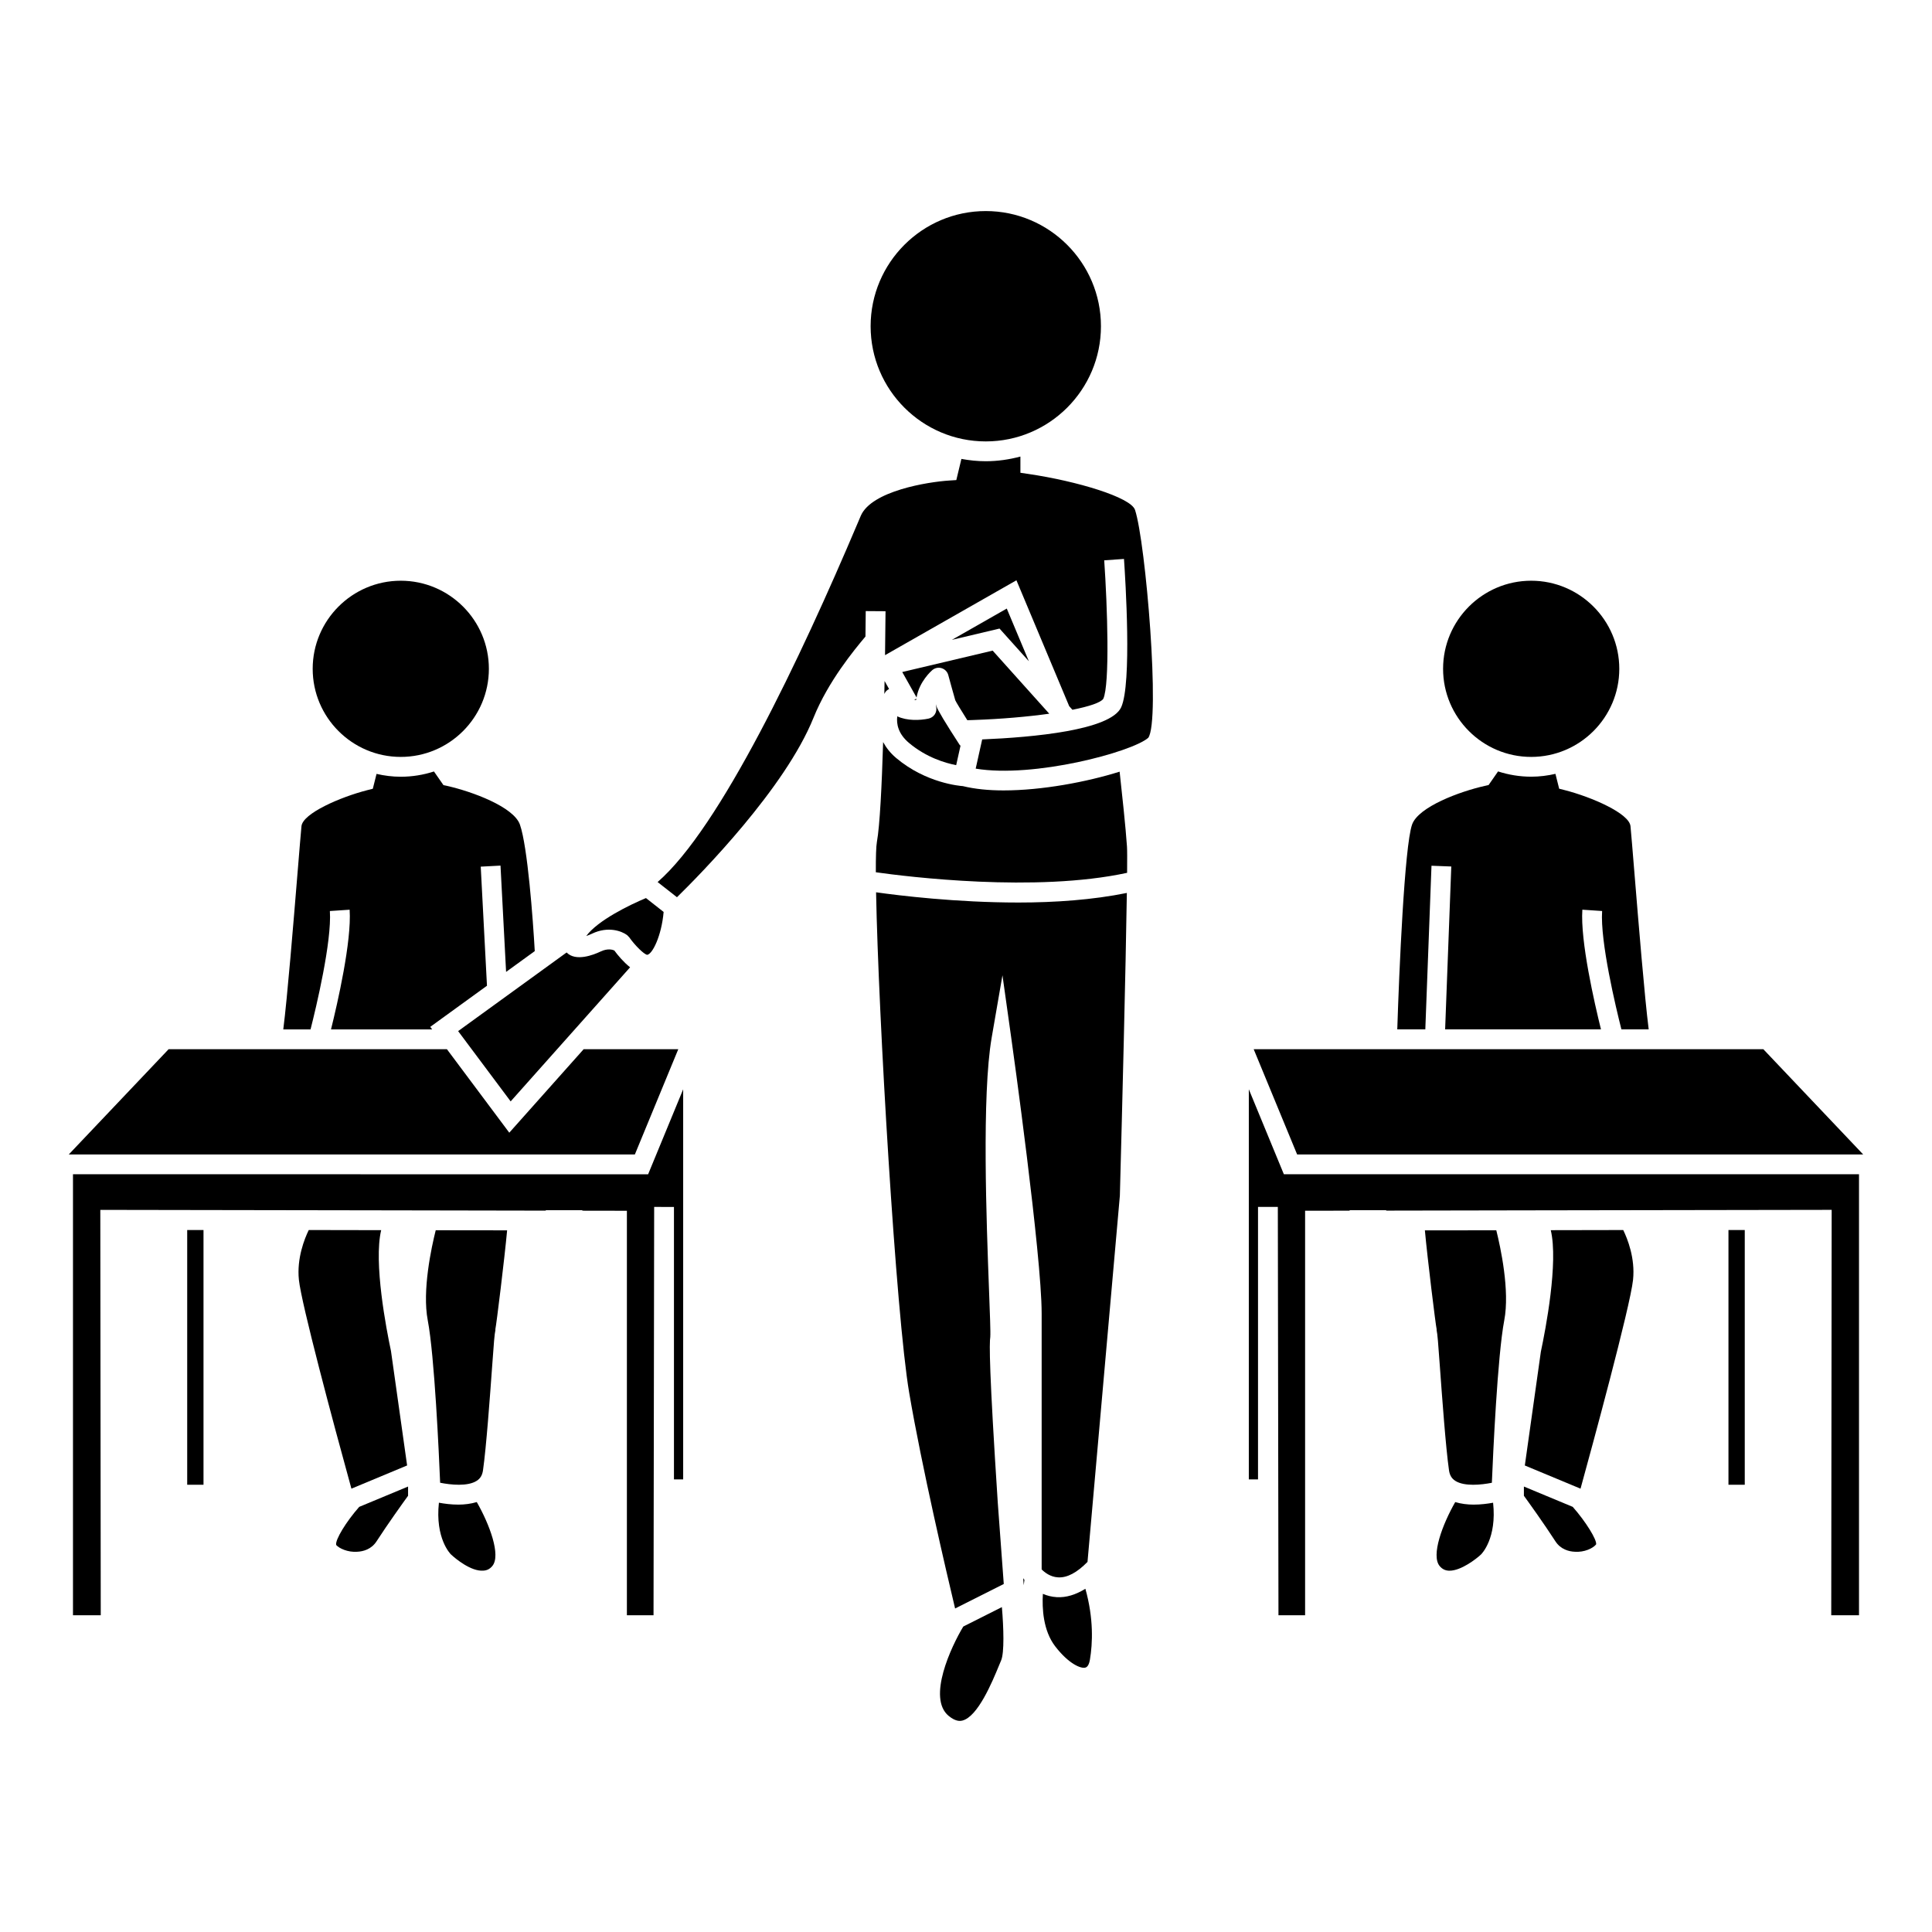
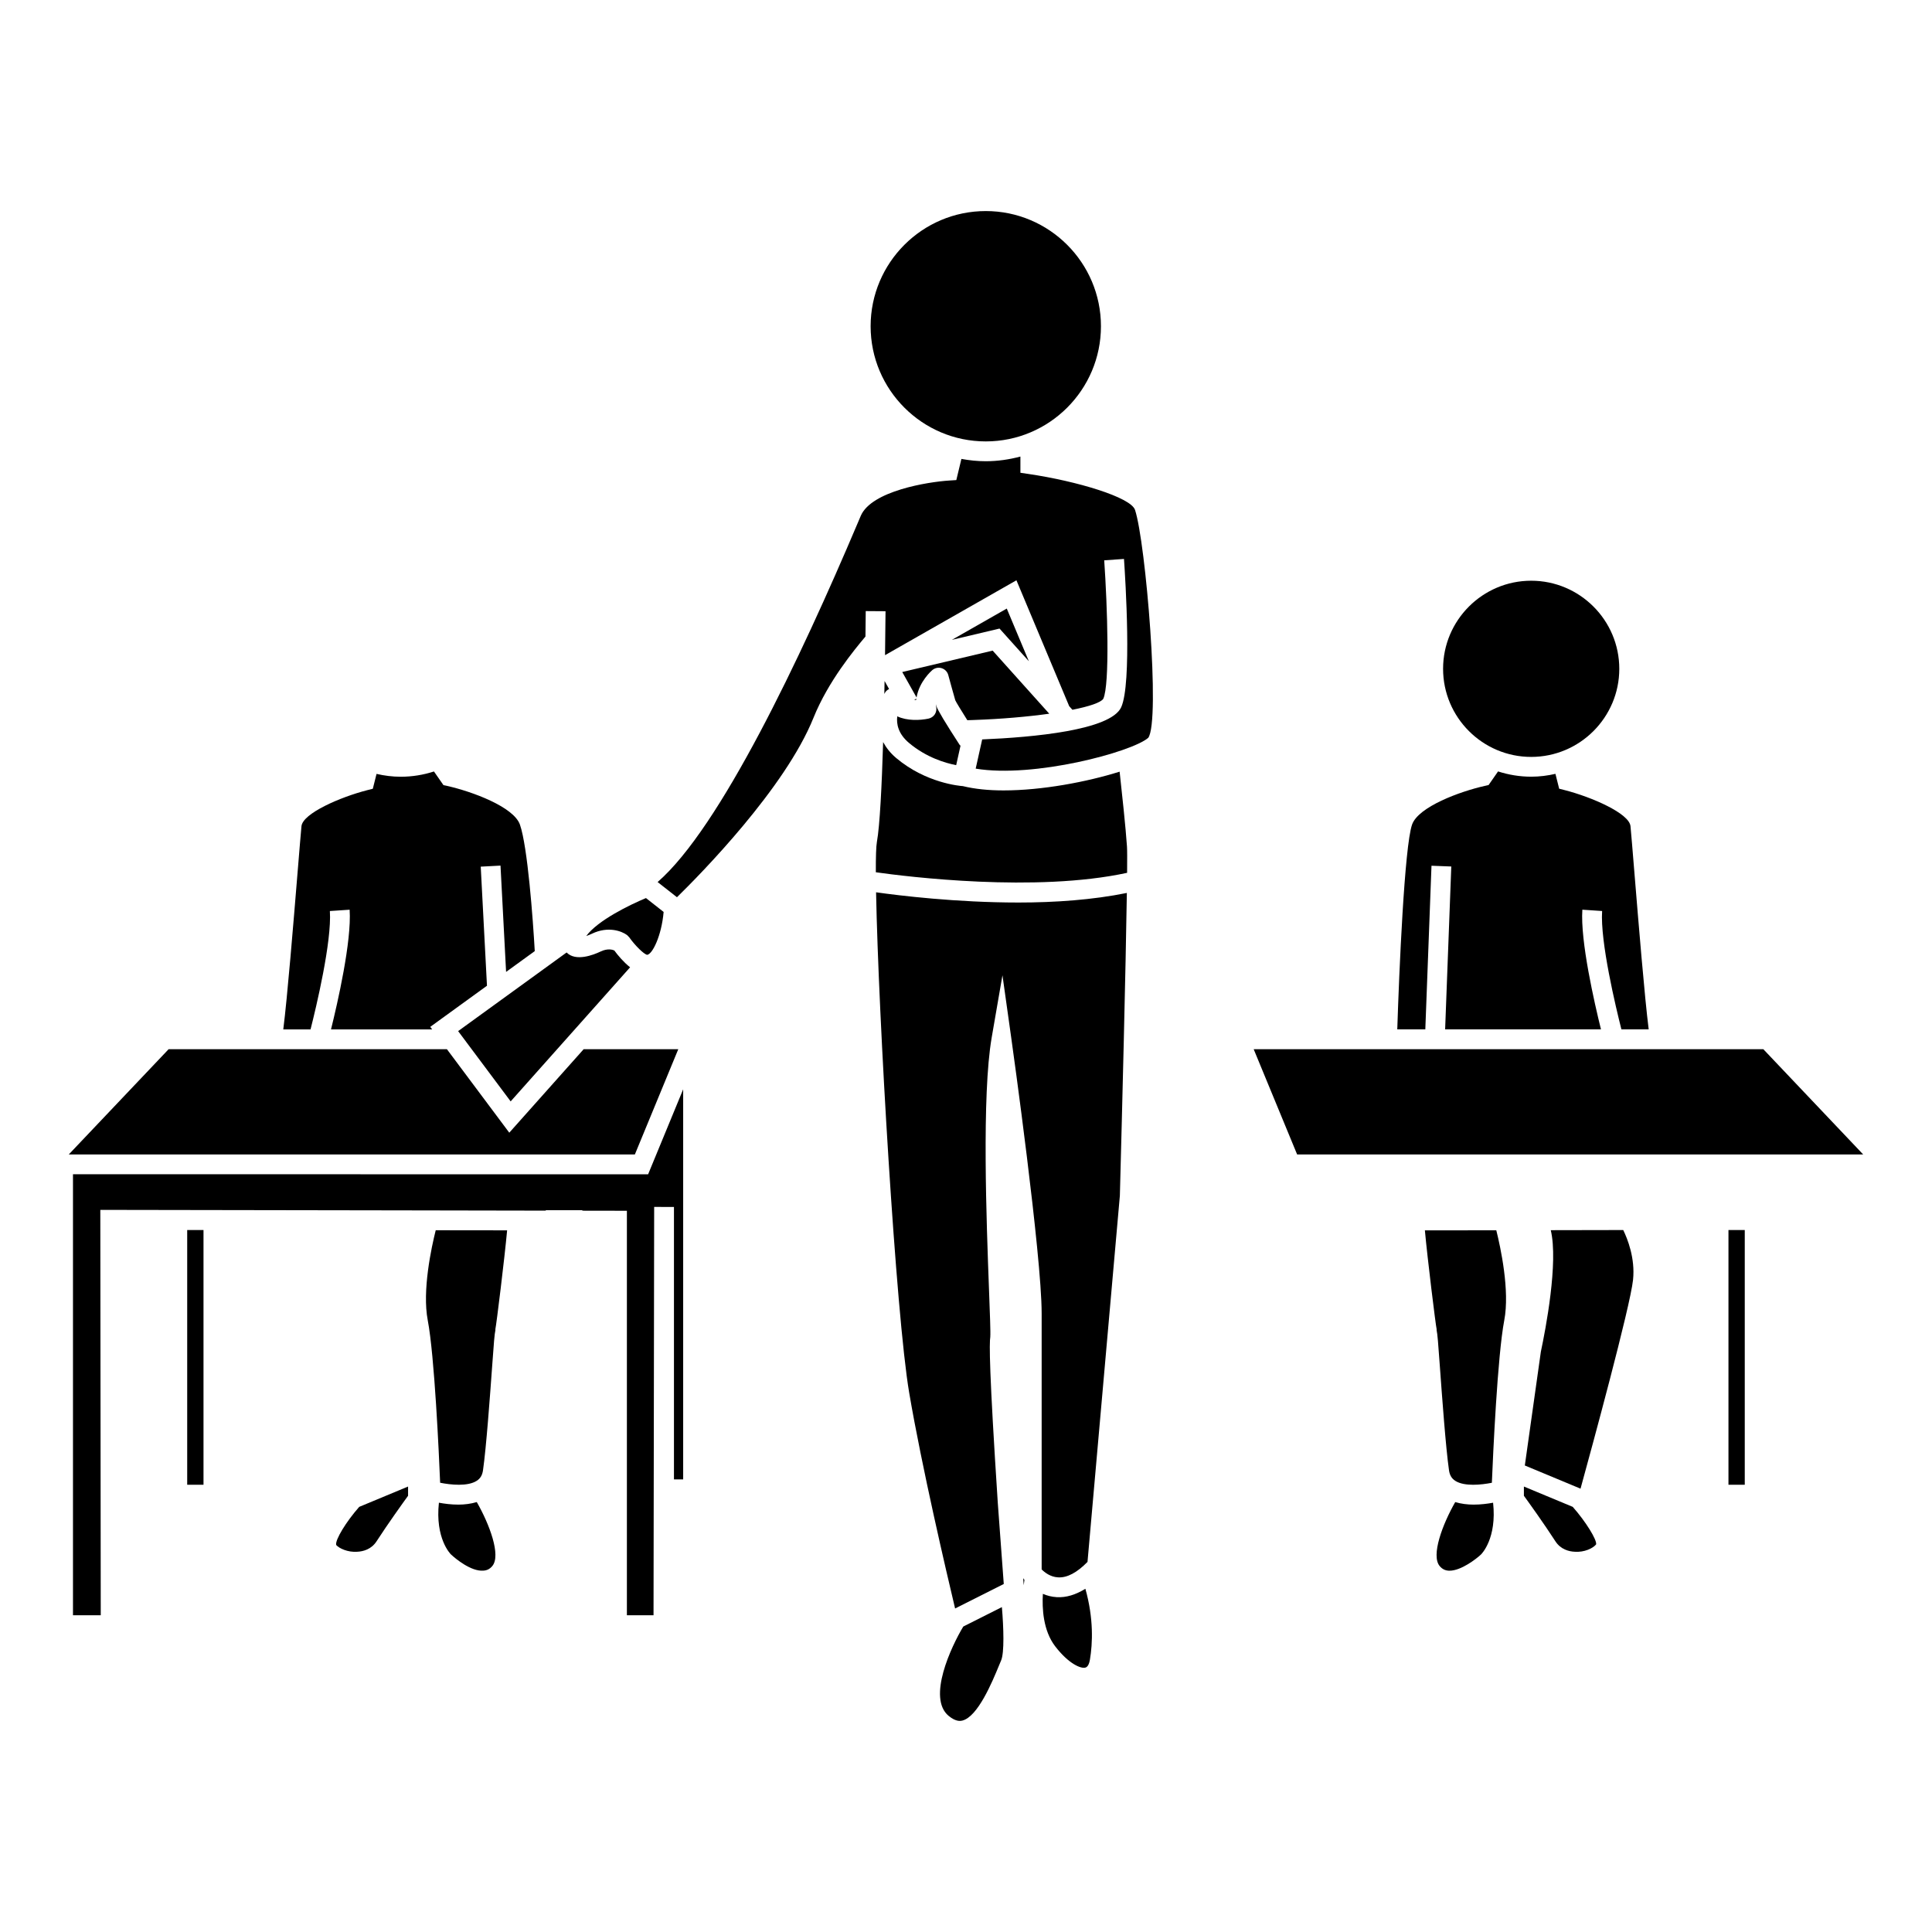
<svg xmlns="http://www.w3.org/2000/svg" fill="#000000" width="800px" height="800px" version="1.1" viewBox="144 144 512 512">
  <g>
-     <path d="m474.95 432.67v103.38h2.438v-72.207l5.25-0.004 0.168 108.22h7.059v-107.2l11.801-0.02v-0.125h9.695v0.109l38.418-0.07h0.016l79.617-0.129-0.113 107.43h7.356v-116.87h-152.42z" />
    <path d="m476.24 422.05 11.512 27.891h150.01l-26.461-27.891z" />
    <path d="m416.66 319.24-5.856-13.965-14.547 8.293 12.625-2.992z" />
    <path d="m602.06 469.97h4.32v67.504h-4.32z" />
    <path d="m416.66 269.62-2.242-0.332v-4.297c-2.938 0.781-6.008 1.238-9.184 1.238-2.211 0-4.359-0.23-6.453-0.613l-1.348 5.609-1.93 0.125c-5.547 0.355-20.555 2.734-23.391 9.352l-0.812 1.914c-15.273 36.047-36.484 80.781-53.027 95.137l5.129 4.023c6.234-6.098 28.664-28.867 36.184-47.562 3.891-9.652 10.746-17.918 13.77-21.531 0.051-4 0.074-6.629 0.074-6.738l5.246 0.035c-0.004 0.602-0.043 5.227-0.133 11.645l34.82-19.844 13.984 33.359 0.855 0.957c4.477-0.891 7.504-1.906 8.18-2.906 1.758-3.82 1.09-24.543 0.246-36.703l5.238-0.363c0.379 5.473 2.121 33.105-0.746 39.312-2.824 6.102-23.426 7.961-36.832 8.516l-1.723 7.742c15.383 2.562 41.355-4.375 45.727-8.164 3.273-4.426-0.668-51.883-3.504-60.41-1.133-3.363-15.457-7.629-28.129-9.5z" />
    <path d="m549.78 344.59c12.875 0 23.348-10.477 23.348-23.344 0-12.875-10.477-23.348-23.348-23.348-12.875 0-23.348 10.477-23.348 23.348 0 12.867 10.477 23.344 23.348 23.344z" />
    <path d="m384.89 340.88c4.629 3.894 9.699 5.348 12.508 5.894l1.176-5.281-0.137 0.094c-3.871-5.969-5.992-9.492-6.293-10.48-0.035-0.117-0.082-0.285-0.137-0.484 0.012 0.219 0.035 0.453 0.09 0.684 0.148 0.684 0.02 1.395-0.355 1.984-0.379 0.586-0.98 0.996-1.66 1.145-2.305 0.488-5.699 0.625-8.297-0.602-0.254 2.023 0.242 4.637 3.106 7.047z" />
    <path d="m386.84 329.15-0.566 0.324c0.168 0.012 0.336 0.027 0.508 0.031 0.004-0.133 0.043-0.242 0.059-0.355z" />
    <path d="m523.36 373.43 5.246 0.199-1.633 43.168h41.301c-1.73-7-5.496-23.375-4.934-31.719l5.238 0.348c-0.547 8.078 3.641 25.574 5.113 31.371h7.231c-1.082-8.484-2.688-28.113-3.805-41.742-0.469-5.695-0.828-10.195-1.02-12.102-0.324-3.406-10.312-7.734-17.391-9.551l-1.512-0.387-0.988-3.938c-2.066 0.477-4.207 0.754-6.418 0.754-3.066 0-6.016-0.5-8.789-1.395l-2.508 3.609-1.004 0.227c-6.586 1.469-17.645 5.551-19.281 10.266-2.004 5.766-3.426 38.898-3.914 54.258h7.43z" />
    <path d="m534.52 542.74c-1.621 0-3.285-0.203-4.871-0.672-3.344 5.84-6.508 14.195-4.09 16.992 0.66 0.762 1.41 1.133 2.363 1.188 0.066 0 0.137 0.004 0.211 0.004 3.102 0 7.137-3.16 8.34-4.293 0.203-0.195 4.242-4.297 3.211-13.723-1.438 0.262-3.246 0.504-5.164 0.504z" />
    <path d="m554.97 470.01c2.047 8.57-1.371 26.293-2.625 32.203l-4.25 30.156 14.762 6.144c2.949-10.715 13.16-48.18 13.918-55.352 0.598-5.727-1.484-10.891-2.602-13.188z" />
    <path d="m547.85 537.95v2.445c1.379 1.898 5.297 7.348 8.355 12.074 1.391 2.141 3.555 2.688 5.121 2.762 2.531 0.184 4.832-0.914 5.664-1.953 0.23-1.191-2.707-5.992-6.199-9.945z" />
    <path d="m521.61 470.06c0.652 7.184 2.828 24.938 3.133 26.32l-0.043 0.012c0.262 1.18 0.438 3.59 0.84 9.195 0.637 8.781 1.602 22.047 2.461 28.055 0.184 1.301 0.715 2.188 1.66 2.793 2.402 1.543 6.906 1.07 9.699 0.516 0.309-7.492 1.492-33.66 3.285-43.055 1.512-7.887-0.988-19.344-2.109-23.855z" />
    <path d="m386.9 328.84c0.707-4.258 4.004-7.121 4.184-7.269 0.688-0.57 1.621-0.766 2.473-0.492 0.852 0.27 1.512 0.949 1.746 1.816 0 0 1.516 5.574 1.859 6.688 0.211 0.484 1.578 2.719 3.191 5.281l1.723-0.059c7.223-0.246 14.207-0.859 19.988-1.664l-15-16.719-23.961 5.672z" />
    <path d="m310.2 391.82 0.555 0.578c1.578 2.227 3.883 4.481 4.746 4.641 1.379-0.141 3.809-4.996 4.367-11.363l-4.68-3.68c-4.34 1.809-12.754 5.902-15.832 10.055 0.461-0.152 0.988-0.355 1.555-0.629 4.238-2.016 7.828-0.695 9.289 0.398z" />
    <path d="m399.28 575.05c-3.168 5.246-9.621 18.945-3.871 23.684 1.996 1.648 3.223 1.328 3.621 1.238 4.113-1.027 7.918-10.227 9.738-14.648l0.547-1.309c0.859-2.051 0.672-8.574 0.195-14.117z" />
    <path d="m279.33 435.88 31.652-35.535c-1.754-1.387-3.258-3.203-4.184-4.461-0.5-0.227-1.777-0.602-3.621 0.273-1.945 0.93-6.617 2.734-9.016 0.258l-28.75 20.84z" />
    <path d="m323.75 422.05h-25.074l-19.711 22.125-16.527-22.125h-73.75l-26.461 27.891h150.02z" />
    <path d="m163.34 455.19v116.87h7.359l-0.117-107.43 79.617 0.129h0.016l38.422 0.07v-0.109h9.691v0.125l11.805 0.02v107.2h7.059l0.168-108.22 5.246 0.012v72.199h2.441v-103.38l-9.289 22.52z" />
    <path d="m440.71 348.5c-8.668 2.723-20.57 4.969-30.773 4.969-3.945 0-7.609-0.363-10.77-1.141-0.797-0.051-9.766-0.797-17.652-7.43-1.609-1.355-2.691-2.793-3.481-4.246-0.34 11.367-0.867 22.184-1.645 26.453-0.211 1.148-0.301 3.973-0.285 8.055 8.27 1.172 42.402 5.406 66.59 0.148 0.031-3.578 0.027-6.051-0.035-6.965-0.32-4.863-1.383-14.734-1.949-19.844z" />
    <path d="m415.16 562.23 0.137 1.875c0.066-0.57 0.121-1.012 0.188-1.426-0.109-0.137-0.18-0.23-0.195-0.25z" />
    <path d="m259.47 470.03c-1.129 4.508-3.625 15.969-2.113 23.855 1.793 9.395 2.977 35.559 3.285 43.055 2.785 0.562 7.301 1.035 9.699-0.516 0.949-0.602 1.477-1.492 1.66-2.793 0.859-6.008 1.828-19.277 2.461-28.055 0.402-5.59 0.578-8.004 0.844-9.188l-0.047-0.016c0.305-1.379 2.481-19.133 3.133-26.32z" />
    <path d="m378.42 324.47c-0.02 1.125-0.047 2.262-0.066 3.434 0.094-0.156 0.18-0.348 0.273-0.488 0.246-0.371 0.609-0.621 0.988-0.82z" />
    <path d="m376.17 380.47c0.598 32.465 5.266 112 8.77 132.59 3.332 19.633 9.926 47.777 12.172 57.203l12.898-6.492-1.586-21.512c-2.289-35.141-2.266-42.242-1.977-44.066h-0.012c0.102-0.906-0.109-6.422-0.332-12.266-0.676-18.055-1.938-51.668 0.703-66.957l2.856-16.516 2.332 16.598c0.332 2.34 8.055 57.543 8.055 73.031v67.824c0.738 0.746 2.277 2 4.34 2.106 2.441 0.156 5.055-1.285 7.812-4.094l8.574-97.047c0.598-22.277 1.562-60.469 1.852-80.234-9.027 1.836-19.07 2.539-28.719 2.539-16.516 0-31.664-1.855-37.738-2.711z" />
    <path d="m424.02 567.26c-1.363-0.082-2.586-0.414-3.648-0.871-0.23 3.852 0.066 9.719 3.242 13.875 3.594 4.695 6.875 6.016 8.023 5.664 0.73-0.18 1.055-1.234 1.203-2.09 0.723-4.312 1.02-10.891-1.203-18.797-2.531 1.562-5.07 2.379-7.617 2.219z" />
    <path d="m405.24 260.98c16.832 0 30.523-13.691 30.523-30.523s-13.691-30.523-30.523-30.523-30.516 13.691-30.516 30.523 13.688 30.523 30.516 30.523z" />
-     <path d="m250.21 344.59c12.875 0 23.348-10.477 23.348-23.344 0-12.875-10.477-23.348-23.348-23.348-12.875 0-23.344 10.477-23.344 23.348 0 12.867 10.469 23.344 23.344 23.344z" />
-     <path d="m251.89 532.36-4.277-30.328c-1.227-5.762-4.641-23.457-2.598-32.027l-19.191-0.035c-1.125 2.305-3.207 7.504-2.613 13.195 0.66 6.32 8.98 37.449 13.918 55.344z" />
+     <path d="m250.21 344.59z" />
    <path d="m233.09 553.43c0.75 0.891 3.07 1.988 5.578 1.801 1.57-0.078 3.731-0.621 5.121-2.762 3.059-4.723 6.973-10.172 8.355-12.074v-2.445l-12.945 5.383c-3.484 3.949-6.418 8.762-6.109 10.098z" />
    <path d="m265.48 542.74c-1.914 0-3.727-0.242-5.164-0.508-1.023 9.426 3 13.523 3.191 13.707 1.254 1.176 5.348 4.551 8.574 4.297 0.949-0.047 1.695-0.418 2.352-1.18 2.43-2.809-0.738-11.156-4.082-16.992-1.582 0.469-3.25 0.676-4.871 0.676z" />
    <path d="m193.61 469.97h4.32v67.504h-4.32z" />
    <path d="m231.42 385.43 5.238-0.348c0.555 8.344-3.203 24.719-4.938 31.719h26.805l-0.504-0.672 15.031-10.898-1.652-31.562 5.238-0.277 1.48 28.172 7.598-5.512c-0.484-8.551-1.898-27.711-3.926-33.512-1.637-4.707-12.695-8.789-19.277-10.258l-0.996-0.219-2.516-3.617c-2.769 0.898-5.727 1.395-8.797 1.395-2.211 0-4.352-0.277-6.418-0.754l-0.988 3.938-1.516 0.387c-7.086 1.816-17.07 6.144-17.391 9.547-0.188 1.91-0.551 6.414-1.02 12.105-1.117 13.629-2.723 33.258-3.801 41.742h7.223c1.477-5.805 5.664-23.309 5.125-31.375z" />
  </g>
</svg>